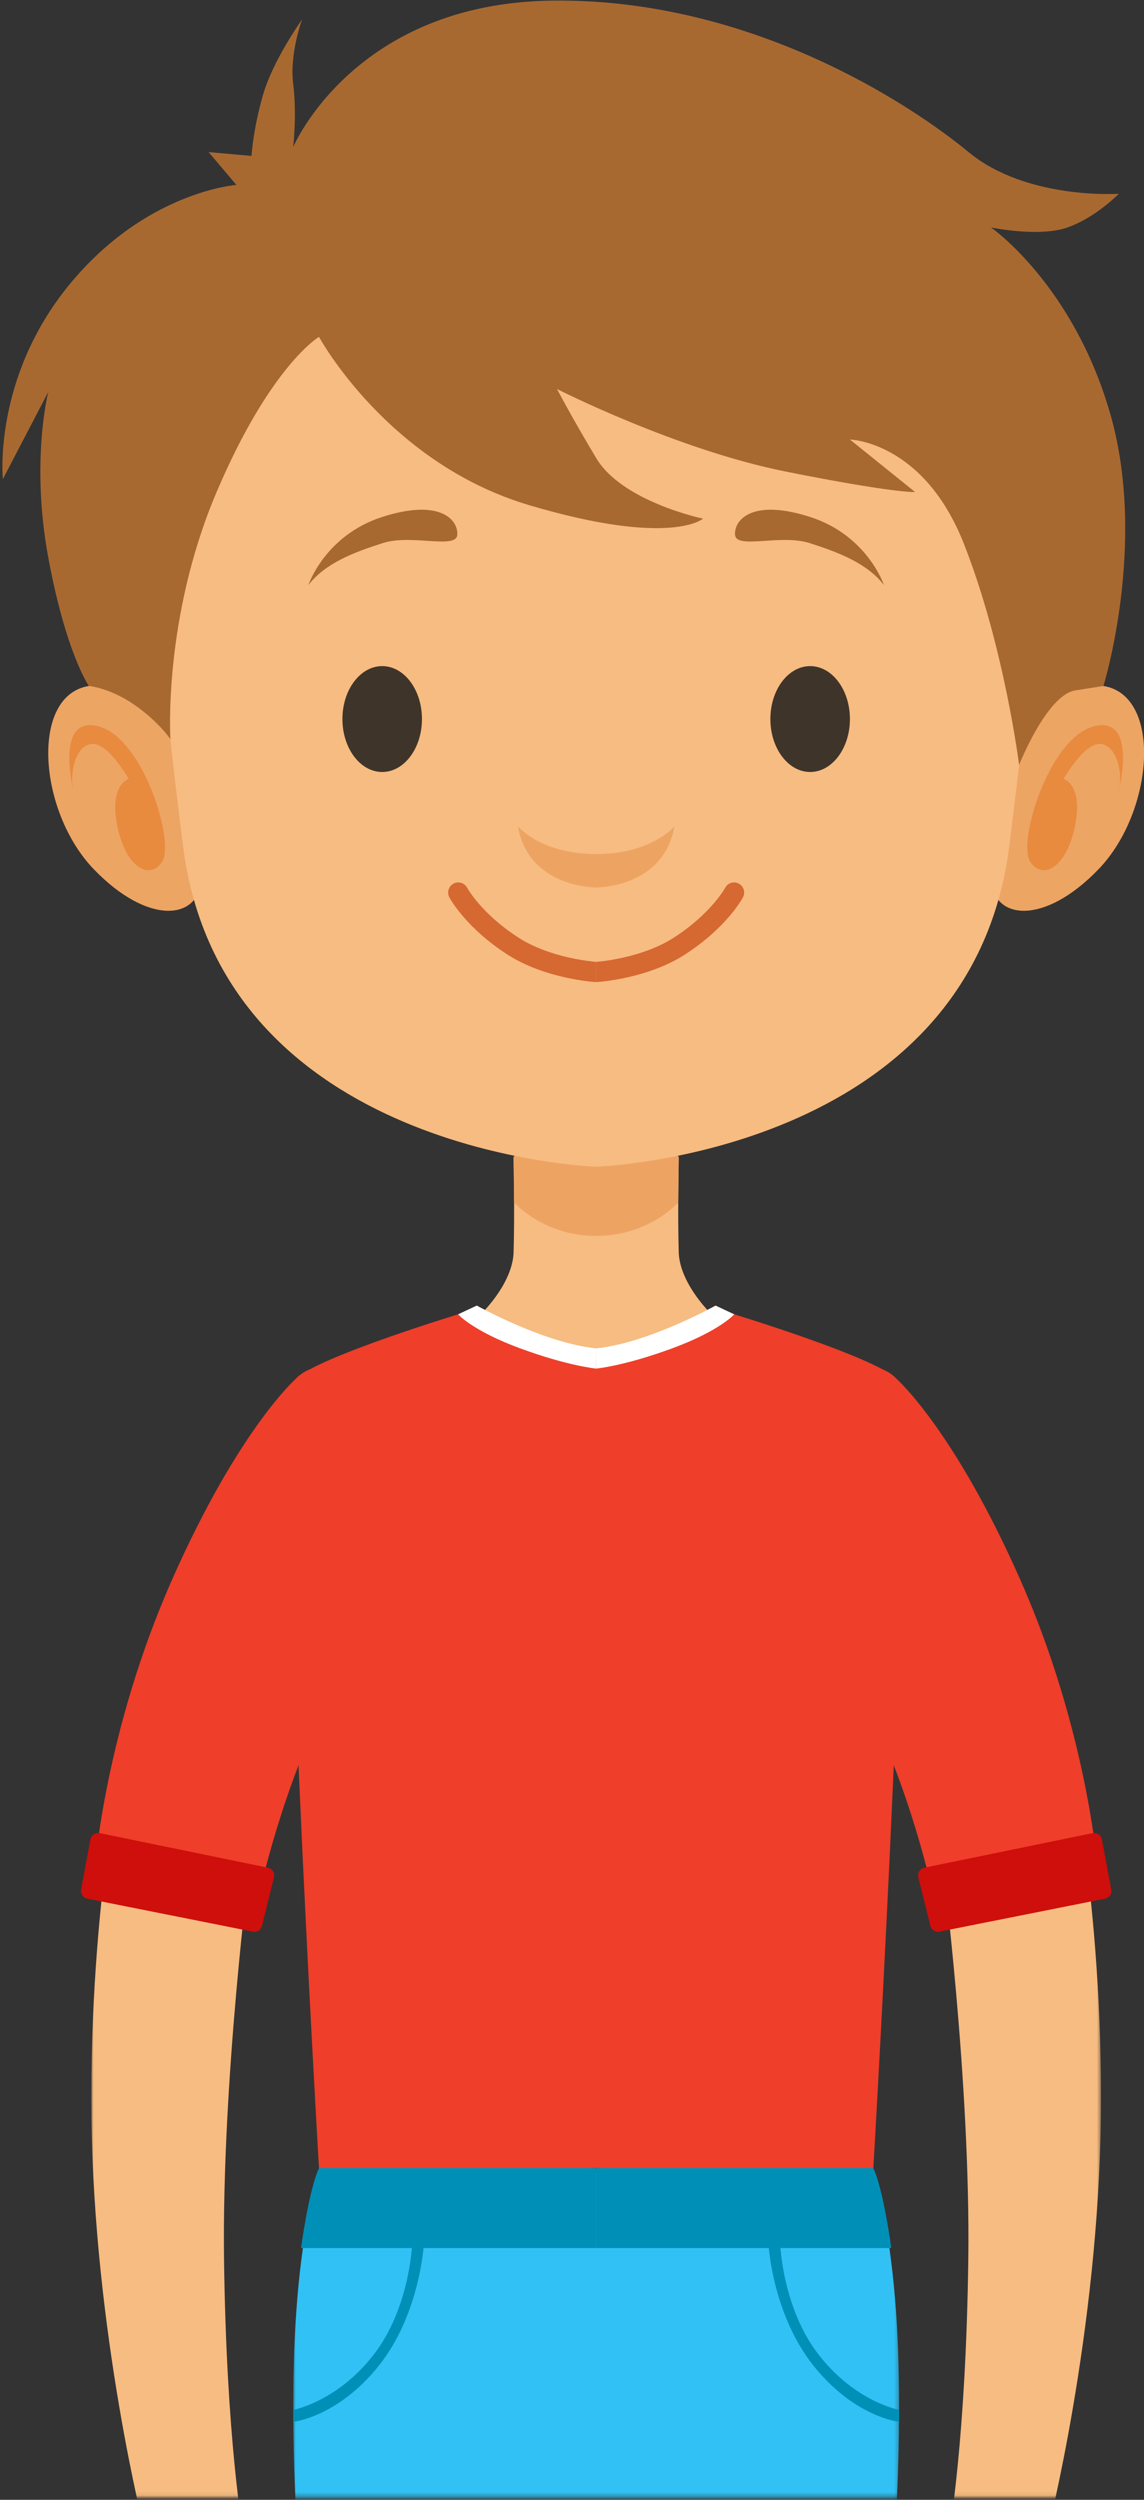
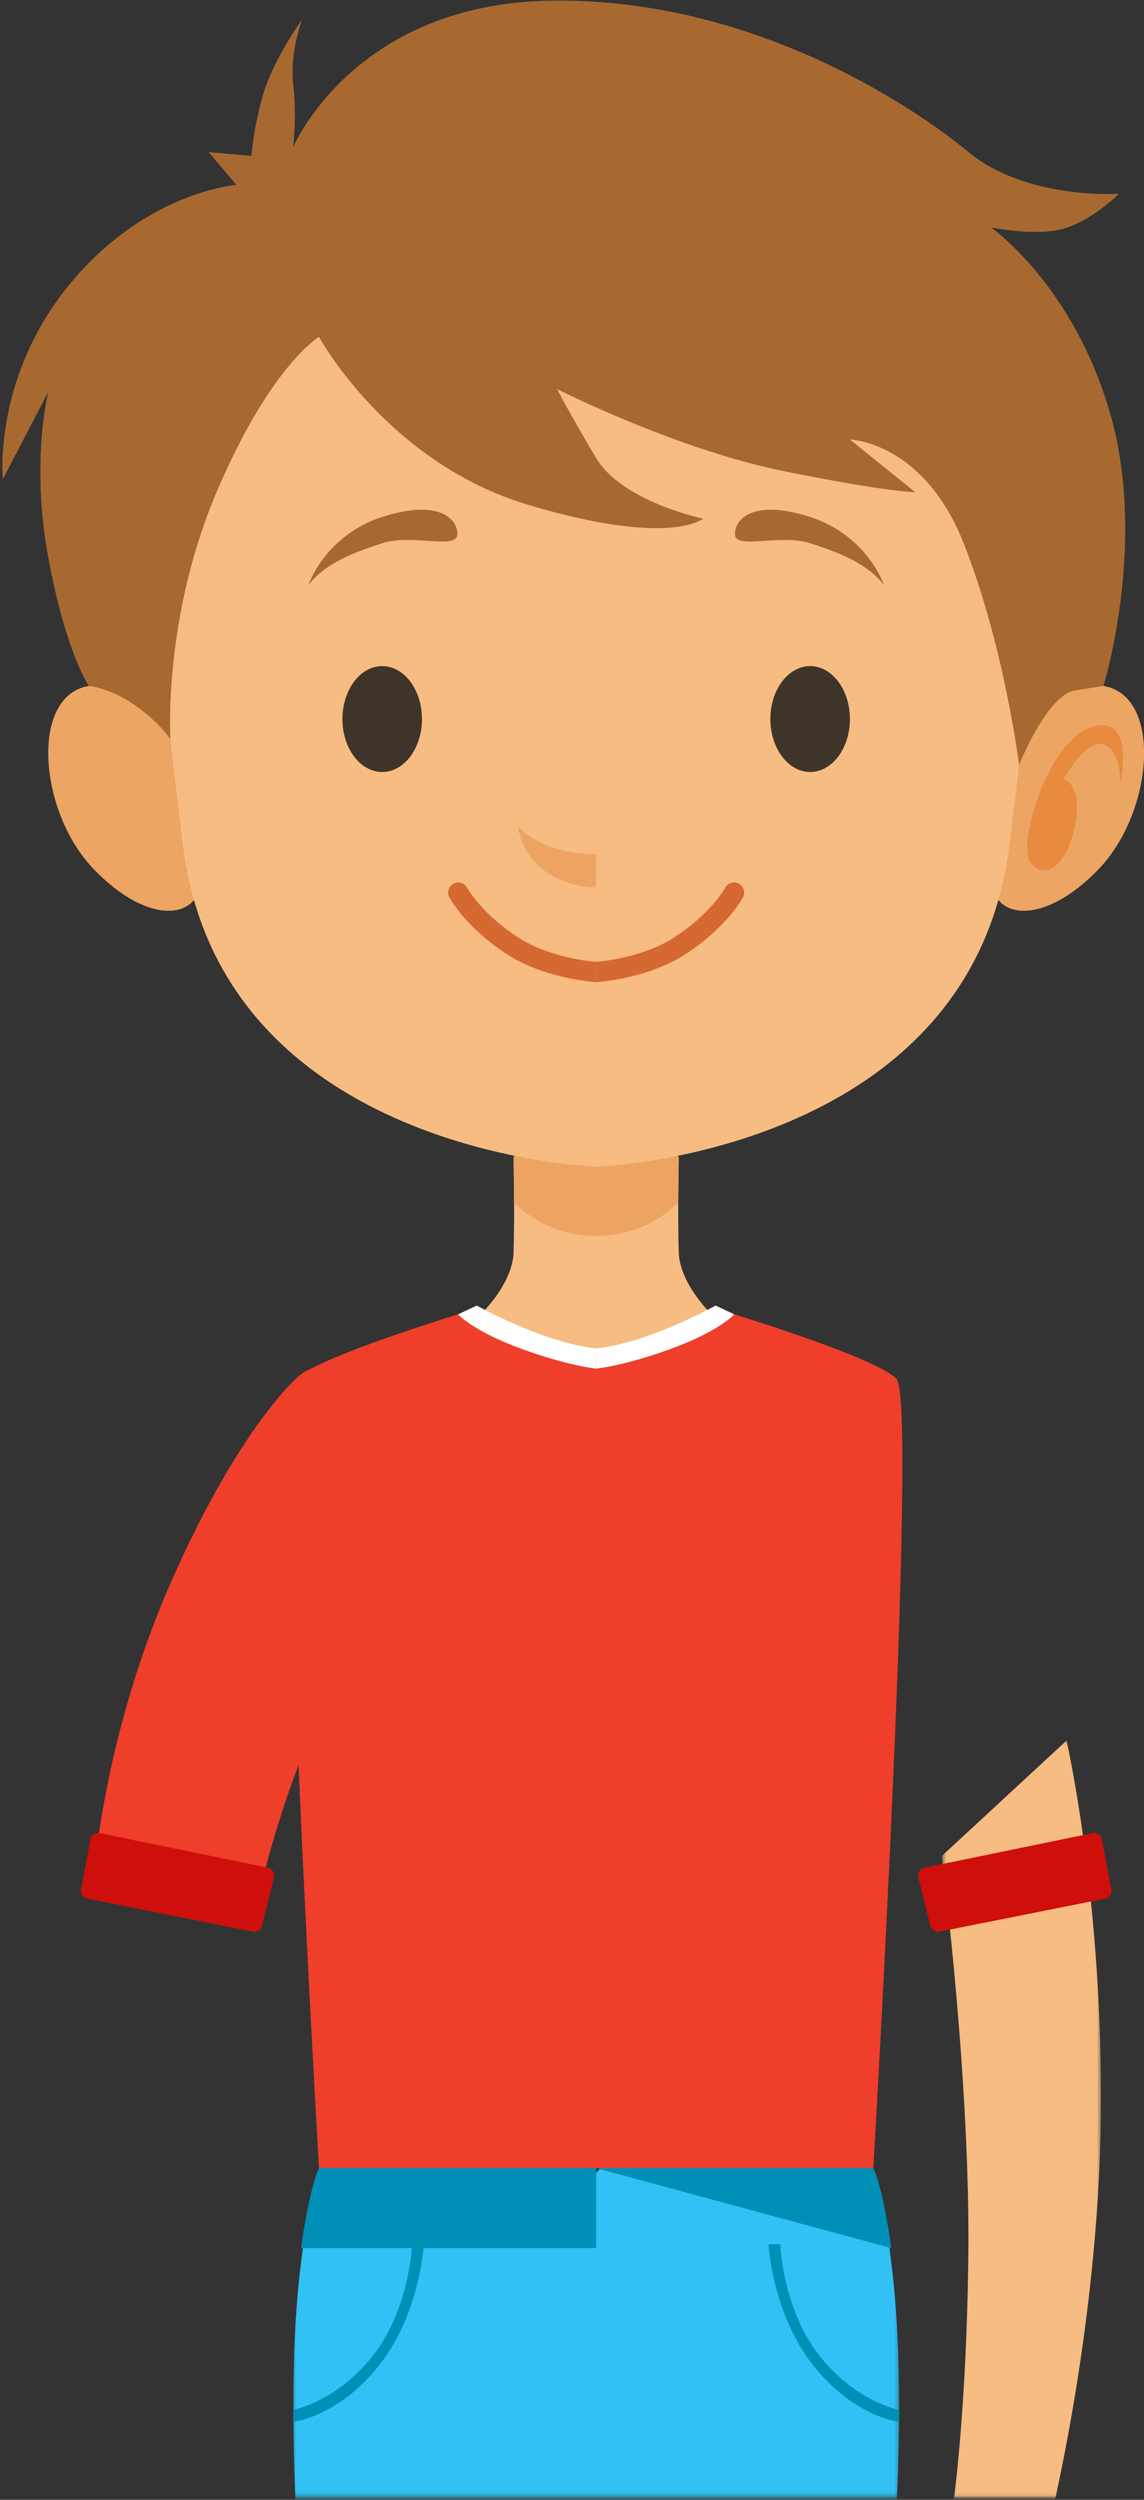
<svg xmlns="http://www.w3.org/2000/svg" xmlns:xlink="http://www.w3.org/1999/xlink" width="281px" height="614px" viewBox="0 0 281 614" version="1.1">
  <rect x="0" y="0" width="281" height="614" fill="#333333" stroke="none" />
  <title>3AE48A66-089E-4625-AEB9-8BC29F5A9EA9</title>
  <desc>Created with sketchtool.</desc>
  <defs>
    <path d="M17.353,0.152 C22.751,0.073 28.193,1.502 31.984,4.434 C33.532,5.635 34.549,7.063 35.035,8.557 C35.958,11.419 34.941,14.54 31.984,16.832 C28.193,19.769 22.751,21.193 17.353,21.119 C12.233,21.044 7.153,19.615 3.561,16.832 C0.599,14.54 -0.418,11.419 0.51,8.557 C0.996,7.063 2.013,5.635 3.561,4.434" id="path-1" />
    <path d="M18.74,0.152 C23.86,0.222 28.941,1.651 32.533,4.434 C34.08,5.635 35.098,7.063 35.584,8.557 C36.507,11.419 35.489,14.54 32.533,16.832 C28.941,19.615 23.86,21.044 18.74,21.119 C13.337,21.193 7.9,19.769 4.11,16.832 C1.153,14.54 0.131,11.419 1.058,8.557 C1.545,7.063 2.562,5.635 4.11,4.434" id="path-3" />
    <polygon id="path-5" points="0.91 0.011 149.737 0.011 149.737 102.672 0.91 102.672" />
-     <polygon id="path-7" points="0.942 0.104 39.92 0.104 39.92 185.913 0.942 185.913" />
    <polygon id="path-9" points="0.53 0.104 39.508 0.104 39.508 185.913 0.53 185.913" />
  </defs>
  <g id="Desktop" stroke="none" stroke-width="1" fill="none" fill-rule="evenodd">
    <g id="1.0-Anaphylaxis" transform="translate(-497, -1670)">
      <g transform="translate(-1, 0)" id="BOY">
        <g transform="translate(255, 1670)">
          <g id="1-0_Boy" transform="translate(243, 0)">
            <g id="BOY-GRAPHIC">
              <path d="M43.832,181.235 C43.832,181.235 36.316,166.158 21.829,168.489 C7.347,170.816 9.416,199.274 22.96,213.414 C36.499,227.553 49.215,225.99 49.443,215.587 C49.671,205.183 43.832,181.235 43.832,181.235" id="Fill-1" fill="#EDA564" />
-               <path d="M18.069,194.263 C18.069,194.263 13.271,175.47 24.275,178.422 C35.279,181.374 43.039,207.018 39.794,211.717 C36.549,216.415 30.754,212.788 28.785,202.722 C26.815,192.651 31.613,191.311 31.613,191.311 C31.613,191.311 26.671,182.584 22.722,182.718 C18.773,182.852 16.937,189.431 18.069,194.263" id="Fill-3" fill="#E88B3F" />
              <path d="M249.038,181.235 C249.038,181.235 256.554,166.158 271.041,168.489 C285.523,170.816 283.454,199.274 269.915,213.414 C256.371,227.553 243.66,225.99 243.427,215.587 C243.199,205.183 249.038,181.235 249.038,181.235" id="Fill-5" fill="#EDA564" />
              <path d="M274.804,194.263 C274.804,194.263 279.601,175.47 268.597,178.422 C257.588,181.374 249.829,207.018 253.078,211.717 C256.318,216.415 262.118,212.788 264.088,202.722 C266.057,192.651 261.26,191.311 261.26,191.311 C261.26,191.311 266.196,182.584 270.15,182.718 C274.094,182.852 275.93,189.431 274.804,194.263" id="Fill-7" fill="#E88B3F" />
              <path d="M166.722,307.648 C166.424,298.137 166.722,284.082 166.722,284.082 L146.435,286.562 L126.149,284.082 C126.149,284.082 126.447,298.137 126.149,307.648 C125.851,317.158 113.622,328.941 105.862,330.802 C129.726,338.447 146.435,339.484 146.435,339.484 C146.435,339.484 163.14,338.447 187.009,330.802 C179.249,328.941 167.02,317.158 166.722,307.648" id="Fill-9" fill="#F7BC81" />
              <path d="M166.129,282.478 L146.437,282.478 L126.741,282.478 L126.151,284.572 L126.28,295.348 C126.28,295.348 133.434,303.563 146.437,303.563 C159.436,303.563 166.59,295.348 166.59,295.348 L166.724,284.572 L166.129,282.478 Z" id="Fill-11" fill="#EDA462" />
              <path d="M146.436,52.618 C24.266,52.618 35.865,134.335 44.939,207.597 C54.346,283.564 146.436,286.561 146.436,286.561 C146.436,286.561 238.527,283.564 247.934,207.597 C257.008,134.335 268.607,52.618 146.436,52.618" id="Fill-13" fill="#F7BC81" />
              <path d="M103.646,176.61 C103.646,183.789 99.275,189.614 93.877,189.614 C88.484,189.614 84.108,183.789 84.108,176.61 C84.108,169.427 88.484,163.607 93.877,163.607 C99.275,163.607 103.646,169.427 103.646,176.61" id="Fill-15" fill="#3F342A" />
              <path d="M127.212,202.945 C127.212,202.945 132.793,209.767 146.436,209.767 L146.436,217.983 C146.436,217.983 129.846,218.142 127.212,202.945" id="Fill-17" fill="#EDA462" />
              <path d="M75.739,143.72 C75.739,143.72 79.767,131.526 93.877,126.976 C107.987,122.427 112.536,127.596 112.328,131.317 C112.119,135.038 101.17,131.109 94.036,133.386 C86.901,135.658 79.871,138.347 75.739,143.72" id="Fill-19" fill="#A86931" />
              <path d="M146.436,236.252 C145.251,236.158 135.035,235.245 127.355,230.299 C118.222,224.41 114.784,218.124 114.749,218.059 C114.109,216.859 112.621,216.382 111.4,217.032 C110.194,217.672 109.733,219.166 110.363,220.376 C110.522,220.679 114.352,227.818 124.671,234.471 C133.865,240.395 145.856,241.189 146.362,241.218 C146.387,241.223 146.412,241.223 146.436,241.223 L146.436,236.252 Z" id="Fill-21" fill="#D66832" />
              <g id="Group-25" transform="translate(78.172, 193.183)">
                <mask id="mask-2" fill="white">
                  <use xlink:href="#path-1" />
                </mask>
                <g id="Clip-24" />
                <path d="M31.984,16.832 C28.193,19.769 22.751,21.193 17.353,21.119 C12.233,21.044 7.153,19.615 3.561,16.832 C0.599,14.54 -0.418,11.419 0.51,8.557 C0.996,7.063 2.013,5.635 3.561,4.434 C7.153,1.651 12.233,0.222 17.353,0.152 C22.751,0.073 28.193,1.502 31.984,4.434 C33.532,5.635 34.549,7.063 35.035,8.557 C35.958,11.419 34.941,14.54 31.984,16.832" id="Fill-23" mask="url(#mask-2)" />
              </g>
              <path d="M189.227,176.61 C189.227,183.789 193.598,189.614 198.996,189.614 C204.389,189.614 208.765,183.789 208.765,176.61 C208.765,169.427 204.389,163.607 198.996,163.607 C193.598,163.607 189.227,169.427 189.227,176.61" id="Fill-26" fill="#3F342A" />
-               <path d="M165.661,202.945 C165.661,202.945 160.08,209.767 146.436,209.767 L146.436,217.983 C146.436,217.983 163.027,218.142 165.661,202.945" id="Fill-28" fill="#EDA462" />
              <path d="M217.134,143.72 C217.134,143.72 213.106,131.526 198.996,126.976 C184.886,122.427 180.337,127.596 180.545,131.317 C180.753,135.038 191.703,131.109 198.837,133.386 C205.971,135.658 213.002,138.347 217.134,143.72" id="Fill-30" fill="#A86931" />
              <path d="M146.436,236.252 C147.622,236.158 157.837,235.245 165.517,230.299 C174.651,224.41 178.089,218.124 178.124,218.059 C178.764,216.859 180.252,216.382 181.473,217.032 C182.678,217.672 183.14,219.166 182.51,220.376 C182.351,220.679 178.521,227.818 168.201,234.471 C159.008,240.395 147.017,241.189 146.511,241.218 C146.486,241.223 146.461,241.223 146.436,241.223 L146.436,236.252 Z" id="Fill-32" fill="#D66832" />
              <g id="Group-36" transform="translate(178.605, 193.183)">
                <mask id="mask-4" fill="white">
                  <use xlink:href="#path-3" />
                </mask>
                <g id="Clip-35" />
                <path d="M4.11,16.832 C7.9,19.769 13.337,21.193 18.74,21.119 C23.86,21.044 28.941,19.615 32.533,16.832 C35.489,14.54 36.507,11.419 35.584,8.557 C35.098,7.063 34.08,5.635 32.533,4.434 C28.941,1.651 23.86,0.222 18.74,0.152 C13.337,0.073 7.9,1.502 4.11,4.434 C2.562,5.635 1.545,7.063 1.058,8.557 C0.131,11.419 1.153,14.54 4.11,16.832" id="Fill-34" mask="url(#mask-4)" />
              </g>
              <path d="M78.352,82.737 C78.352,82.737 95.141,113.744 129.984,124.079 C164.832,134.418 172.69,127.388 172.69,127.388 C172.69,127.388 152.845,123.255 146.435,112.504 C140.025,101.753 136.825,95.552 136.825,95.552 C136.825,95.552 166.072,110.435 192.947,115.813 C219.822,121.186 224.783,120.854 224.783,120.854 L208.764,107.955 C208.764,107.955 226.847,108.371 236.77,133.589 C246.692,158.808 250.319,187.88 250.319,187.88 C250.319,187.88 257.136,170.695 264.087,169.588 L271.042,168.487 C271.042,168.487 281.838,133.589 272.739,101.753 C263.645,69.922 243.423,55.862 243.423,55.862 C243.423,55.862 255.216,58.342 262.221,55.862 C269.226,53.381 274.808,47.596 274.808,47.596 C274.808,47.596 252.175,49.144 237.911,37.361 C223.647,25.578 184.265,-0.468 135.585,0.152 C86.9,0.772 72.017,36.121 72.017,36.121 C72.017,36.121 72.949,28.059 72.017,20.617 C71.089,13.175 74.19,4.805 74.19,4.805 C74.19,4.805 67.055,14.728 64.575,23.41 C62.094,32.092 61.787,38.294 61.787,38.294 L51.244,37.361 L58.066,45.423 C58.066,45.423 35.839,46.976 17.026,69.922 C-1.782,92.868 0.699,117.674 0.699,117.674 L11.852,96.276 C11.852,96.276 7.496,113.333 11.852,136.899 C16.203,160.465 21.829,168.487 21.829,168.487 C21.829,168.487 26.954,168.938 32.947,173.071 C38.94,177.209 41.857,181.55 41.857,181.55 C41.857,181.55 39.977,151.941 53.204,120.854 C66.435,89.767 78.352,82.737 78.352,82.737" id="Fill-37" fill="#A86931" />
              <g id="Group-41" transform="translate(71.111, 510.653)">
                <mask id="mask-6" fill="white">
                  <use xlink:href="#path-5" />
                </mask>
                <g id="Clip-40" />
                <path d="M143.406,22.972 C127.774,-28.69 75.323,22.972 75.323,22.972 C75.323,22.972 22.873,-28.69 7.24,22.972 C-8.393,74.628 9.85,184.242 9.85,184.242 L65.664,184.242 L75.323,128.244 L84.983,184.242 L140.797,184.242 C140.797,184.242 159.039,74.628 143.406,22.972" id="Fill-39" fill="#31C1F4" mask="url(#mask-6)" />
              </g>
              <g id="Group-44" transform="translate(21.499, 427.412)">
                <mask id="mask-8" fill="white">
                  <use xlink:href="#path-7" />
                </mask>
                <g id="Clip-43" />
                <path d="M39.92,29.832 C39.92,29.832 32.95,83.637 33.53,127.628 C34.111,171.629 38.179,194.421 38.179,194.421 L14.052,194.421 C14.052,194.421 1.56,145.568 0.969,92.458 C0.384,39.343 9.399,0.104 9.399,0.104 L39.92,28.348 L39.92,29.832 Z" id="Fill-42" fill="#F7BC81" mask="url(#mask-8)" />
              </g>
              <path d="M104.113,551.204 C104.113,551.204 103.185,568.355 93.054,581.051 C82.923,593.747 72.039,594.833 72.039,594.833 L72.039,591.901 C72.039,591.901 82.735,589.942 91.71,578.446 C100.685,566.946 101.221,551.204 101.221,551.204 L104.113,551.204 Z" id="Fill-45" fill="#0090B7" />
              <path d="M72.691,338.629 C72.691,338.629 58.636,350.928 42.199,388.137 C25.767,425.347 23.287,458.835 23.287,458.835 L63.284,467.21 C63.284,467.21 67.938,443.331 79.408,419.458 C90.884,395.579 103.595,369.533 98.326,351.241 C93.052,332.943 77.722,333.122 72.691,338.629" id="Fill-47" fill="#EF3E2A" />
              <g id="Group-51" transform="translate(230.921, 427.412)">
                <mask id="mask-10" fill="white">
                  <use xlink:href="#path-9" />
                </mask>
                <g id="Clip-50" />
                <path d="M0.53,29.832 C0.53,29.832 7.5,83.637 6.92,127.628 C6.339,171.629 2.271,194.421 2.271,194.421 L26.403,194.421 C26.403,194.421 38.89,145.568 39.48,92.458 C40.066,39.343 31.051,0.104 31.051,0.104 L0.53,28.348 L0.53,29.832 Z" id="Fill-49" fill="#F7BC81" mask="url(#mask-10)" />
              </g>
              <path d="M220.179,338.629 C214.806,333.256 179.333,322.505 179.333,322.505 L146.435,333.886 L113.537,322.505 C113.537,322.505 78.064,333.256 72.691,338.629 C67.318,344.002 78.352,532.53 78.352,532.53 L146.435,532.53 L214.518,532.53 C214.518,532.53 225.552,344.002 220.179,338.629" id="Fill-52" fill="#EF3E2A" />
              <path d="M188.757,551.204 C188.757,551.204 189.685,568.355 199.816,581.051 C209.946,593.747 220.831,594.833 220.831,594.833 L220.831,591.901 C220.831,591.901 210.135,589.942 201.16,578.446 C192.185,566.946 191.649,551.204 191.649,551.204 L188.757,551.204 Z" id="Fill-54" fill="#0090B7" />
-               <path d="M220.179,338.629 C220.179,338.629 234.234,350.928 250.671,388.137 C267.102,425.347 269.583,458.835 269.583,458.835 L229.585,467.21 C229.585,467.21 224.932,443.331 213.461,419.458 C201.986,395.579 189.275,369.533 194.544,351.241 C199.818,332.943 215.148,333.122 220.179,338.629" id="Fill-56" fill="#EF3E2A" />
              <path d="M117.114,320.668 C117.114,320.668 133.457,329.842 146.435,331.186 L146.435,336.147 C146.435,336.147 139.564,335.527 127.781,331.186 C115.998,326.845 112.525,322.817 112.525,322.817 L117.114,320.668 Z" id="Fill-58" fill="#FFFFFF" />
              <path d="M175.758,320.668 C175.758,320.668 159.411,329.842 146.437,331.186 L146.437,336.147 C146.437,336.147 153.303,335.527 165.086,331.186 C176.869,326.845 180.347,322.817 180.347,322.817 L175.758,320.668 Z" id="Fill-60" fill="#FFFFFF" />
              <path d="M24.498,450.247 L65.81,458.741 C66.887,458.959 67.561,460.036 67.299,461.102 L64.352,473.009 C64.099,474.017 63.106,474.647 62.094,474.443 L21.437,466.342 C20.4,466.133 19.72,465.131 19.914,464.089 L22.211,451.79 C22.404,450.724 23.441,450.029 24.498,450.247" id="Fill-62" fill="#CE0F0B" />
              <path d="M268.372,450.247 L227.06,458.741 C225.983,458.959 225.308,460.036 225.571,461.102 L228.518,473.009 C228.771,474.017 229.764,474.647 230.776,474.443 L271.433,466.342 C272.47,466.133 273.15,465.131 272.956,464.089 L270.664,451.79 C270.466,450.724 269.434,450.029 268.372,450.247" id="Fill-64" fill="#CE0F0B" />
              <path d="M78.352,532.532 L146.435,532.532 L146.435,552.169 L73.947,552.169 C73.947,552.169 75.847,537.905 78.352,532.532" id="Fill-66" fill="#0090B7" />
-               <path d="M214.52,532.532 L146.437,532.532 L146.437,552.169 L218.926,552.169 C218.926,552.169 217.026,537.905 214.52,532.532" id="Fill-68" fill="#0090B7" />
+               <path d="M214.52,532.532 L146.437,532.532 L218.926,552.169 C218.926,552.169 217.026,537.905 214.52,532.532" id="Fill-68" fill="#0090B7" />
            </g>
          </g>
        </g>
      </g>
    </g>
  </g>
</svg>